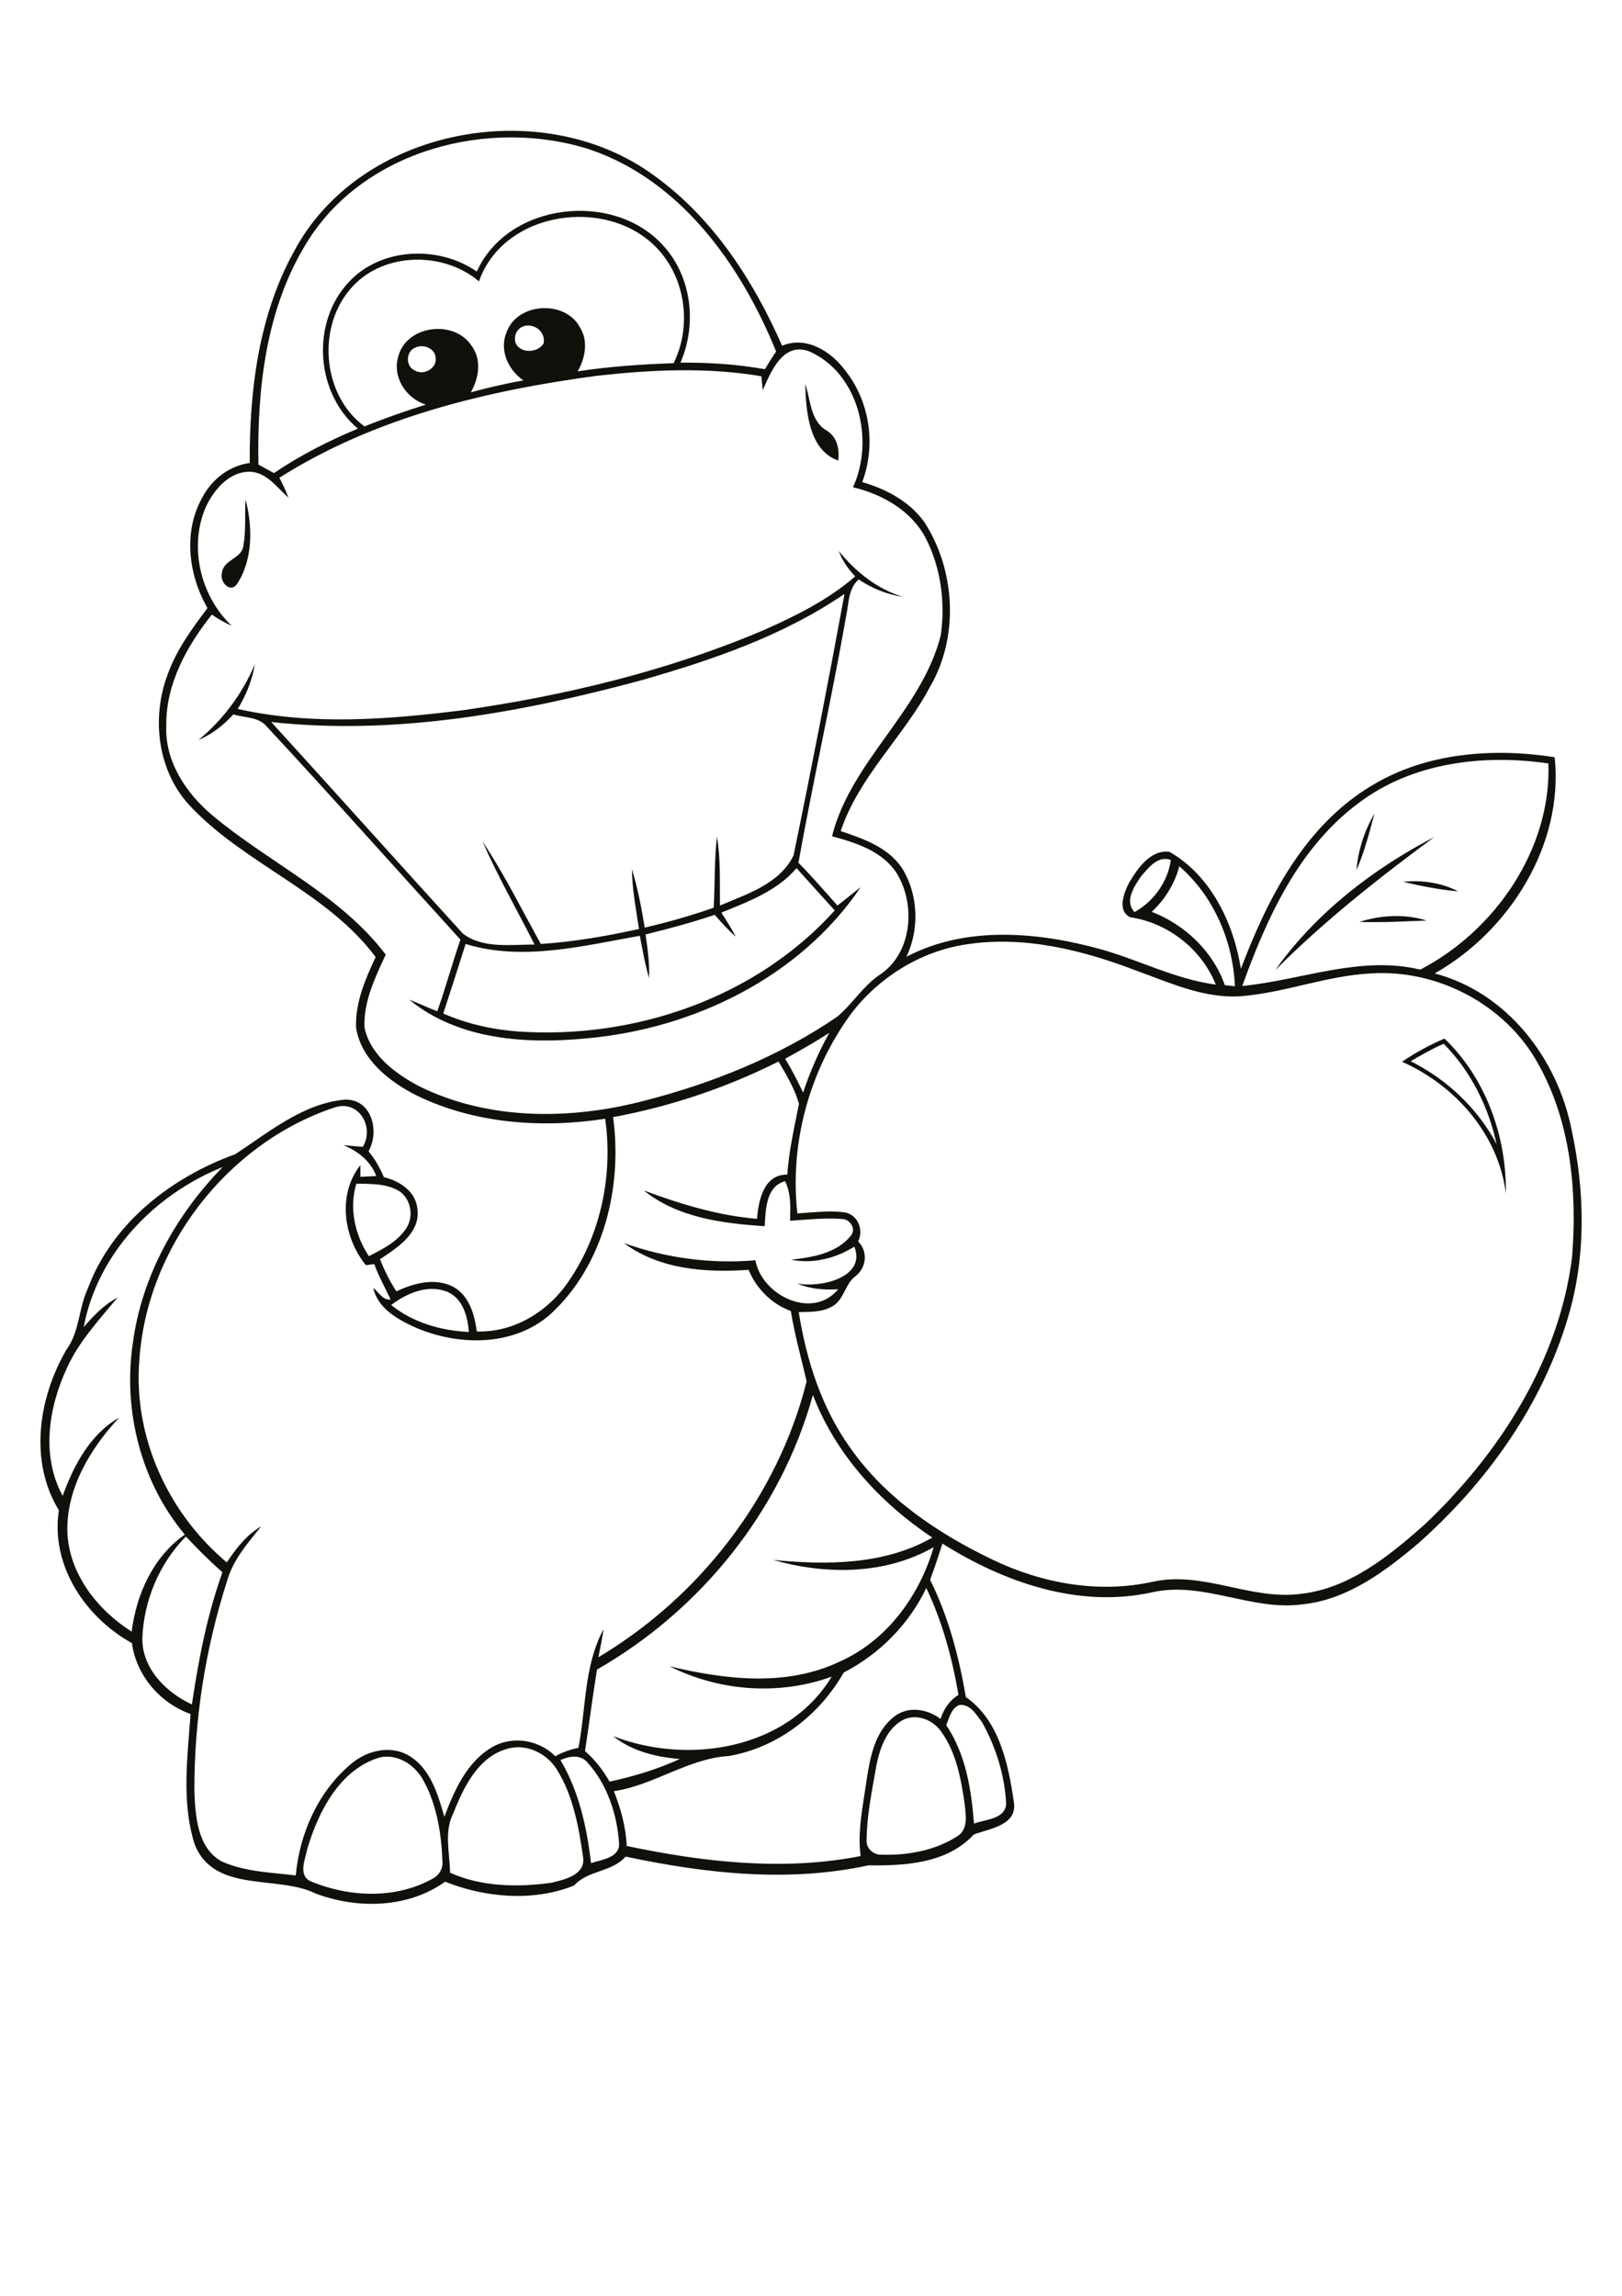
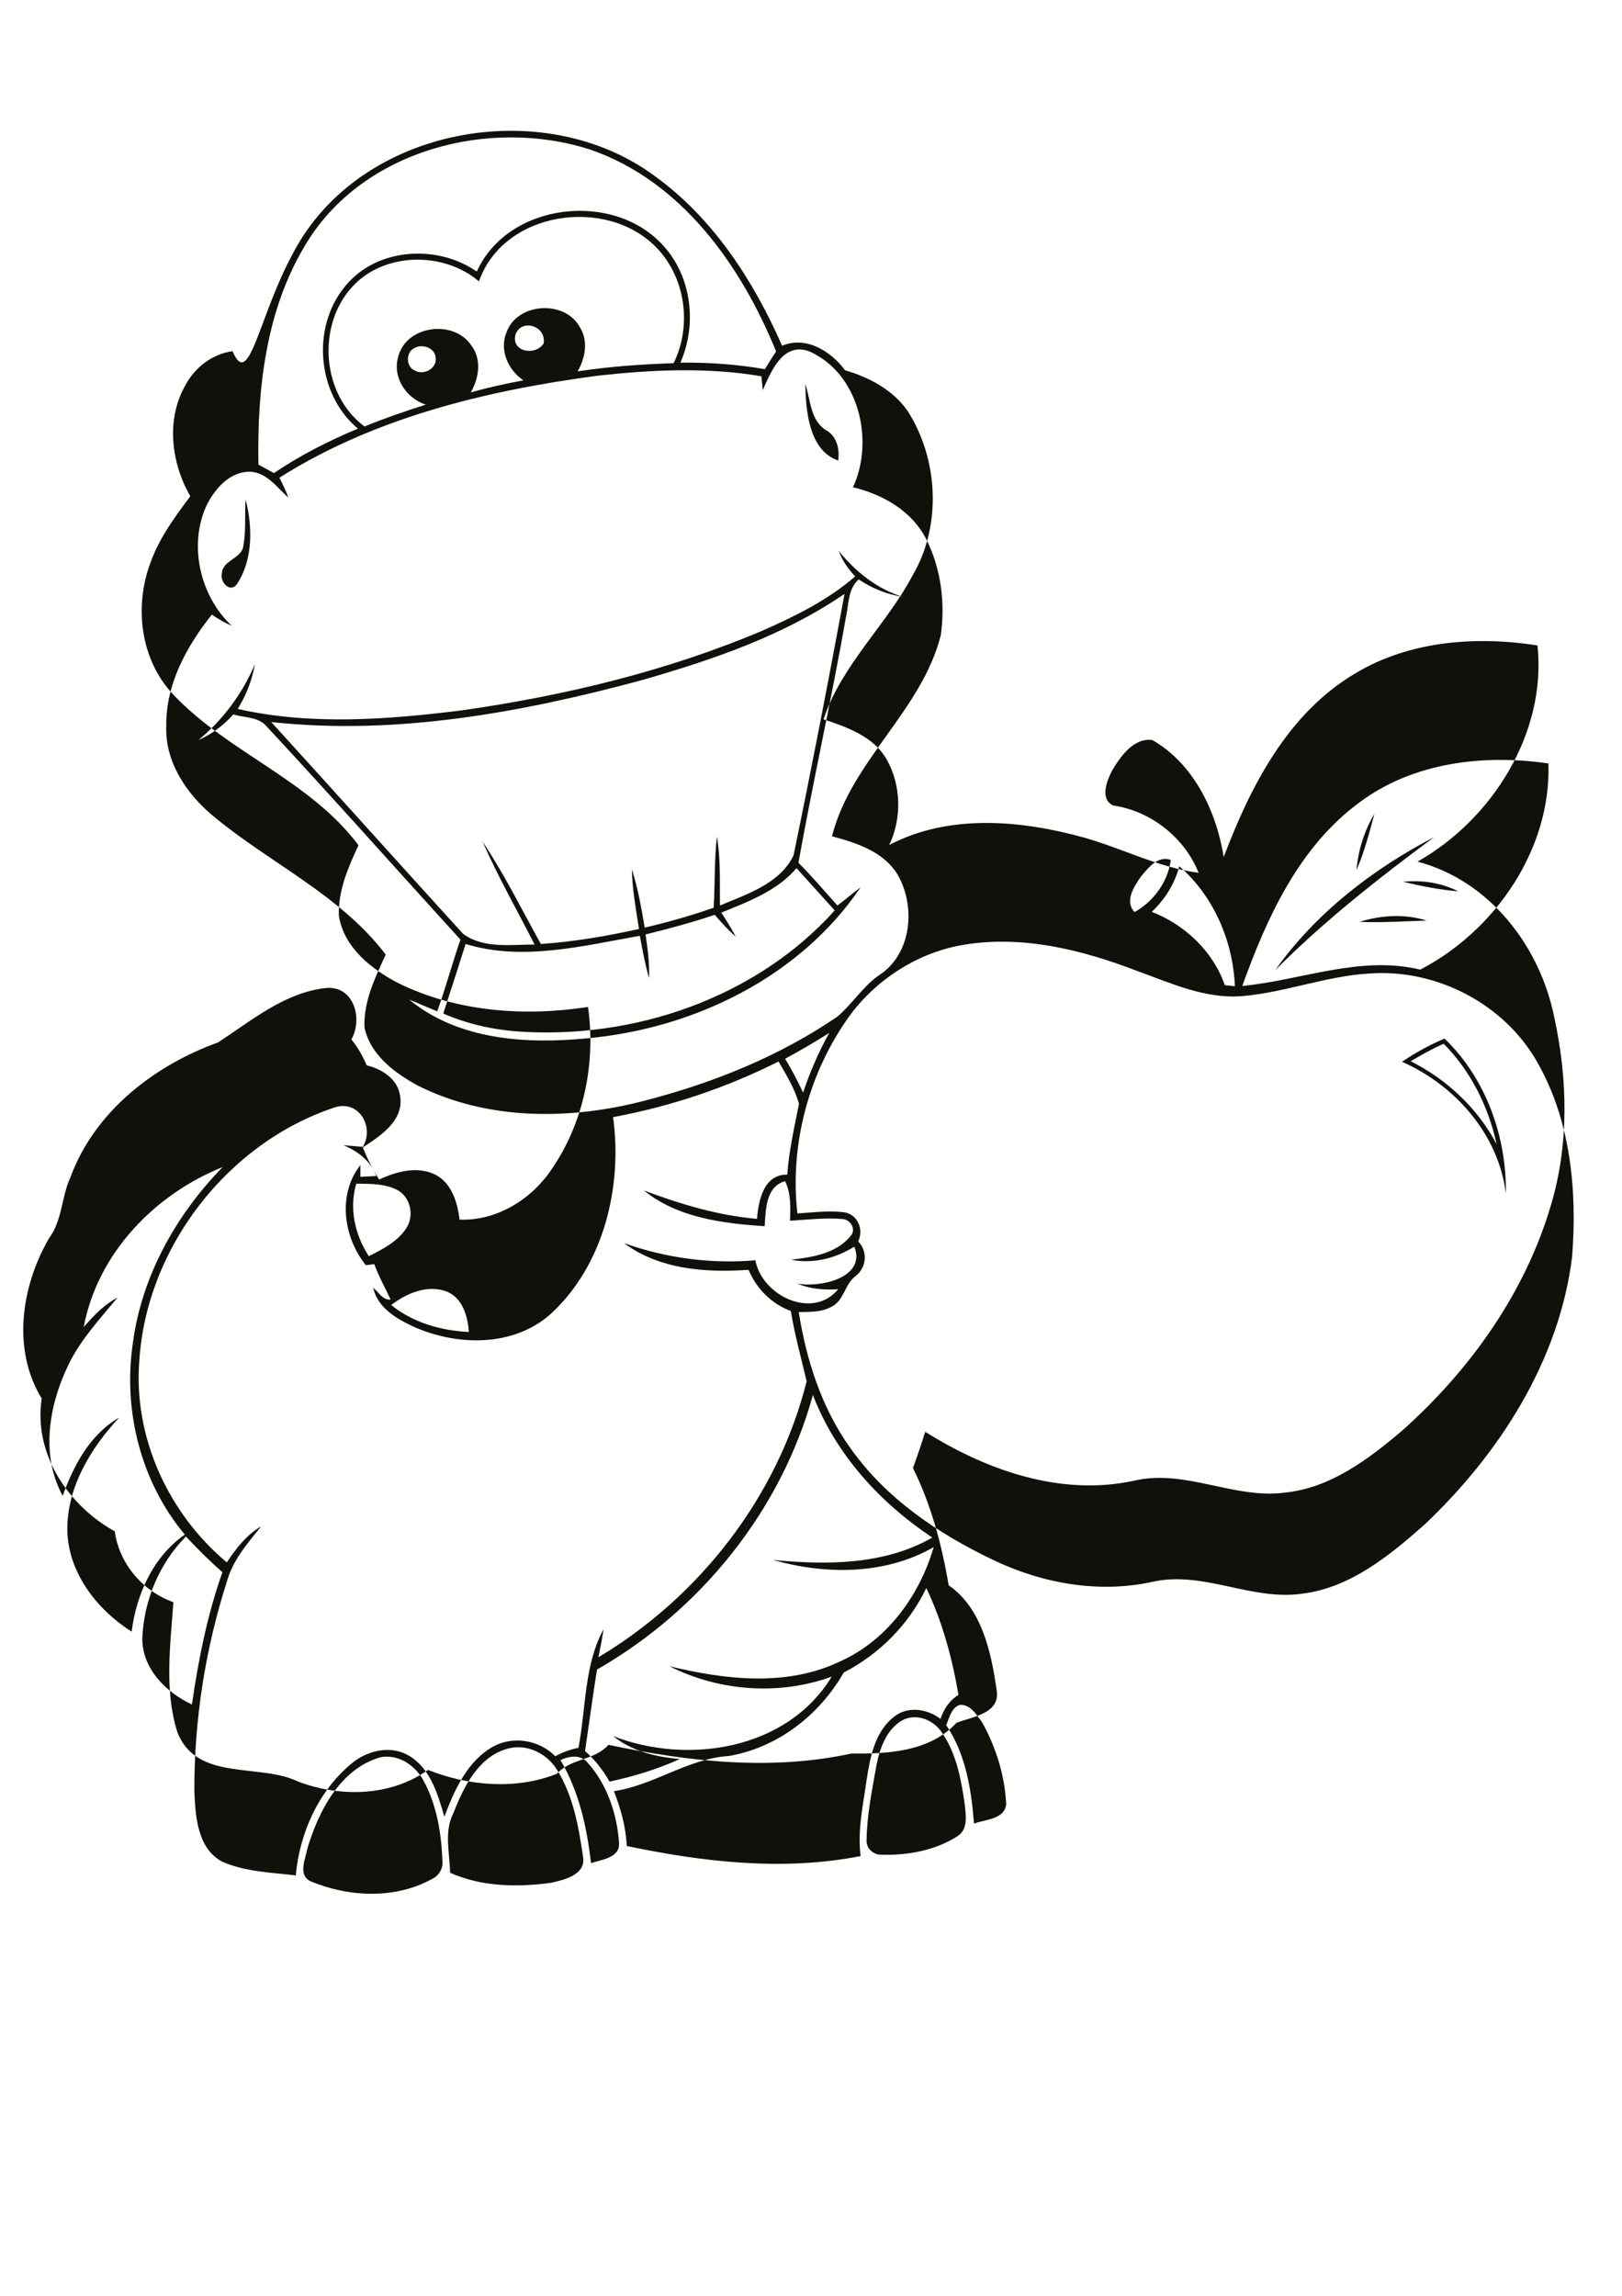
<svg xmlns="http://www.w3.org/2000/svg" version="1.2" baseProfile="tiny" id="Layer_1" x="0px" y="0px" viewBox="0 0 595 842" overflow="scroll" xml:space="preserve">
  <g>
-     <path fill="#12100B" d="M517.5,389.2c13.3,6.7,24.5,17.2,31.5,30.4c-3-13.8-9.5-26.8-19.4-36.8   C525.4,384.6,521.4,386.9,517.5,389.2 M514.3,389.4c4.9-3.3,10.1-6.2,15.6-8.5c15.2,14.6,22.8,36,22.5,56.8   C549.7,416,533.8,398,514.3,389.4 M498.7,338.1c7.9-2.5,16.7-3,24.6-0.5C515.1,337.9,506.9,338.4,498.7,338.1 M514.7,323.4   c6.9-0.7,14,0.3,20.2,3.5C528.1,326.3,521.4,325,514.7,323.4 M467.8,355.8c14.8-20.9,35.8-37.1,58.3-48.8   C505.7,322.1,485.7,337.8,467.8,355.8 M497.6,319.1c0.6-7.3,2.9-14.4,6.6-20.7C502.3,305.4,500.5,312.5,497.6,319.1 M264.6,334.7   c1.9,2.9,3.7,5.8,5.3,8.8c-2.8-2.4-5.3-5.2-7.7-8c-8.3,2.8-16.8,5.1-25.4,7.2c0.8,5.3,1.5,10.6,1.3,16c-1.5-5.1-2.4-10.3-3.4-15.5   c-20.9,3.7-43.1,9.4-63.9,3c-2.7,8.5-5.4,17-8.2,25.5c8.7,3.8,18,5.9,27.5,6.6c42.6,2.9,87.2-12.3,116.1-44.4   c-4.7-5.2-9.3-10.3-14-15.5C285,326.8,274.4,330.7,264.6,334.7 M235.6,249.4c-44.1,11.9-90.3,20.4-136.1,15.4   c23.5,25.8,46.8,51.8,70.3,77.6c7.4,5.6,17.6,4,26.3,4c-6.4-12.6-13.4-24.8-19.1-37.8c8,12,14.4,25,21.4,37.6   c12.1-0.8,24.2-2.9,36-5.5c-1.1-7.3-2.5-14.5-2.6-21.9c2.2,7,3.5,14.2,4.7,21.4c8.6-2,17-4.4,25.3-7.3c0.5-8.7,0.2-17.4,1.2-26.1   c1.4,8.4,1,16.9,1.1,25.3c9.9-4.2,22-8,27-18.4c6.6-31.9,12.8-63.9,18.7-95.9C287.3,233.2,261.3,242,235.6,249.4 M307.7,202.1   c6.2,7.6,14,13.9,23.5,16.8c-5.8-0.9-11.3-3.1-16.2-6.4c-3.9,3.4-3.6,8.8-4.6,13.4c-5.3,30.3-12.1,60.3-17.5,90.5   c5,5.1,9.6,10.4,14.3,15.7c2.9-2.2,5.6-4.5,8.5-6.7c-22.3,33-61.3,51.9-100.4,55.4c-22.3,2.2-47.2,0.6-65.2-14.2   c3.5,1.4,6.8,2.9,10.3,4.3c3.1-8.7,5.5-17.6,8.5-26.3c-23.7-26-47.1-52.4-71.1-78.2c-3-3.6-8.1-3.1-12.2-4.4   c-3.6,4-7.9,7.3-12.8,9.4c9.1-7.5,16.1-17,20.7-27.8c-1,5.8-3.2,11.4-6.3,16.4c27.1,6.1,55.1,3.9,82.4,0.5   c37.7-5.4,75.2-14.4,110.3-29.3c12-5.3,23.9-11.2,33.8-19.8C311.2,208.7,309,205.7,307.7,202.1 M90.1,183.2   c2.6,10.1,2.7,22-3.1,30.9c-2.5,3.7-6.5-0.7-5.6-3.9c0.4-5,7.5-5.3,7.9-10.2C90.3,194.4,89.7,188.7,90.1,183.2 M295.4,140.8   c2,5.9,1.8,13.7,8,17.2c3.7,2.3,4.6,6.8,4.1,10.9C296.7,165.2,295.6,150.6,295.4,140.8 M205.6,645.5c6.8,11.5,9.7,24.7,11.2,37.8   c3.8-1.3,10.5-1.9,10.3-7.2c-0.7-10.6-4.3-21.6-11.5-29.6C213,643.3,208.8,644,205.6,645.5 M139.4,644.5   c-14.6,4.3-22.5,19.6-26.6,33.3c-0.7,3.8-3.6,9.7,1,12.1c14.1,5.9,31.1,6.7,44.7-0.8c2.5-1.2,4.1-3.8,3.8-6.6   c-0.4-10-2-20.3-6.8-29.2C152.5,647.5,146.1,643.1,139.4,644.5 M186.7,641.2c-11.1,2.7-16.6,14.1-20.4,23.8   c-3.5,6.8-1.3,14.6-1.2,21.8c11.5,5.2,24.8,5.4,37.1,3.7c4.8-1.1,12.7-2.9,11.7-9.4c-1.6-11-3.6-22.5-9.6-32.1   C200.7,643.2,193.5,639.5,186.7,641.2 M331.6,630.6c-6.1,3-8.7,10.1-10,16.3c-1.6,9.2-3.6,18.5-3.7,27.8c-0.3,3.2,2.6,5.7,5.6,5.5   c9.6,0.3,19.8-1.6,27.9-6.9c3.8-2.6,2.9-7.6,2.5-11.5c-1.3-9.2-3.1-19-8.6-26.7C342.4,630.9,336.6,628.4,331.6,630.6 M351.9,625.3   c-3,1.2-3.7,4.8-4.8,7.4c7.2,10.6,9.2,23.6,10.2,36.1c4.1-1.6,11.2-1.5,11.8-7.1c-0.5-10.5-3.7-20.8-8.8-30   C358.3,629,355.9,624.8,351.9,625.3 M309.5,613.4c-8.9,15.6-24.2,27.5-42.1,30.6c-15,0.9-27.4,10.7-42.2,12.9   c2.5,6.4,4.4,13.1,4.7,20.1c28.1,5.9,57.4,9.3,85.8,3.7c-1.2-9.3,0.9-18.6,2.2-27.9c1.3-8.4,3-17.8,10.2-23.3   c5-3.9,12.1-2.8,16.9,0.9c1.2-3.6,3.3-6.8,6.6-8.8c-2.3-13.5-5.9-26.8-11.8-39.2C333.3,595.9,322.6,606.6,309.5,613.4 M68.2,563.5   c-9.8,9.9-15.5,23.6-16,37.5c0,11,8.7,19.7,18.2,24.1c2.4-16.4,5.6-32.8,11.2-48.5C76.9,572.5,72.5,568.1,68.2,563.5 M219,612.3   c-1.6,9.9-2.9,19.9-4.4,29.9c3.7,3.2,6.6,7,9,11.2c8.8-1.9,17.5-4.5,25.8-8.3c-8.7-0.7-17.5-2.8-24.5-8.4   c27.5,10.7,63.9,5,80.2-21.8c-19.3,7-41.2,5.4-59.5-3.8c20.4,4.9,42.8,7.6,62.4-1.7c17.3-7.7,29.3-24.1,34.5-42   c-17.7,10.2-39.6,10.2-58.9,4.7c19.6,1.9,40.8,1.9,58.4-8.2c-19.2-12.8-35.5-30.6-43.8-52.3C286.5,554,257.1,590.5,219,612.3    M143.5,478.6c8,6.5,18.3,9.4,28.5,9.9c-0.4-5.6-2.2-12.2-7.8-14.7C157,470.9,149.3,474.2,143.5,478.6 M130.7,434.1   c-2.7,9.1-0.5,18.8,4.6,26.6c5.1-2.6,10.5-5.3,13.7-10.2c2.9-4.3,1.8-10.8-2.6-13.7C141.7,434,136,434.2,130.7,434.1 M30.7,486.7   c3.6-4.1,7.4-8.2,12.4-10.8c-6.7,8.1-14.1,16-18.5,25.7C17.8,516.1,15,534,23,548.6c4-11.2,10.1-22.6,20.7-28.7   c-10.5,11.3-19.3,25.8-19,41.7c0.5,15.5,11,28.8,23.6,36.8c1.7-13.7,7.9-27.5,19.5-35.6c-16.1-19.2-22.7-45.4-19.1-70   c3.2-24.6,15.8-47.2,33-64.8C56.6,438.1,35.8,459.7,30.7,486.7 M224.9,409.7c3.5,25.5-3.4,54.3-22.9,72.2   c-13.7,12.2-34.4,11.8-50.4,4.6c-6.2-2.9-13.1-6.9-14.7-14.2c2,1.5,3.4,4.6,6.4,4.3c-2-4.3-4.4-8.5-6-13c-0.8,0.1-2.3,0.3-3.1,0.4   c-8.2-10.2-10.5-25.9-2-36.7c0,1.1,0,3.2,0,4.3c1.9-0.1,3.9-0.2,5.8-0.3c-2-5.5-6.7-9.1-12-11.3c2.4,0.2,4.7,0.4,7.1,0.6   c4.4-7.4-1.6-17.5-10.5-14.4c-39.3,13.1-68.9,51.5-71.5,92.9c-2.2,28.1,10.7,56,32.1,73.9c3.4-5.1,7.2-10.1,12.6-13.2   c-4.9,6.1-10.3,12.2-12.5,20c-8,24.9-12.1,51.1-12,77.2c0.4,9.2,1.1,20.8,10.1,25.7c8.5,3.8,18,4,27.1,5.1   c1.4-15.5,8.3-30.9,20.3-40.9c5.6-4.8,14.1-7,20.9-3.2c8.1,4.6,10.9,14.2,13.3,22.6c3.7-9.8,8.4-20.5,18-25.8   c7.4-4,16.9-2.3,22.7,3.6c2.7-1.5,5.5-2.5,8.5-3.1c2.8-14.5,2-30.2,9.2-43.5c-0.5,3.5-1.2,6.9-1.9,10.3   c37.2-22.2,65.8-59,76.4-101.2c-2-8.6-4.4-17.1-5.8-25.8c-7.1-2.6-12.6-8.2-15.5-15.1c-15.7,1.1-32.7-0.1-45.7-9.8   c15.4,5.5,31.9,7.7,48.2,6.3c2.4,13,21,22,30.4,10.6c-5.2,0.4-10.4-0.1-15.2-2.1c8.3,1.7,25.6-2,21.1-13.5   c-6.9,4.3-15.1,6.4-23.2,4.8c7.8-0.9,16.7-2.3,21.9-8.8c2-2.3,0-5.7-2.7-6.1c-6.5-0.6-13.1,0.2-19.6,0.6c0.2-4.9,0.4-10-1.8-14.5   c-7.1,1.9-7.1,10.5-7.5,16.5c-15.3-1-32-3.1-44.3-13.1c13.4,5,27.2,9.2,41.5,10.4c0.5-6.7,2.5-16.4,11.1-16.2   c0.6-8.8,2.6-17.4,4.3-26c-1.6-5.6-4.6-10.5-7.5-15.5C266.5,398.9,246,405.8,224.9,409.7 M288,388.3c2.5,4,4.6,8.2,6.6,12.4   c2.5-7.5,5.7-14.9,9.6-21.9C298.9,382.2,293.5,385.3,288,388.3 M354.1,346.4c-16.6,2.6-31.8,12.1-41.9,25.4   c-15.3,20.8-22.6,47.6-19.7,73.2c5.9-0.3,11.9-1.2,17.7-0.3c4.7,1.1,6.6,6.5,4.6,10.6c3.6,3.6,3.1,9.4-0.8,12.6   c-4.2,2.9-4.3,9.2-9.1,11.4c-3.6,2-7.9,1.8-11.9,1.9c2.8,17.6,8.4,35.2,18.9,49.8c12.9,18.4,32,31.3,52,40.9   c18.2,8.8,39.1,12.6,59,8.2c18.5-4.1,36.1,7,54.6,4.4c17.7-2.1,32.1-13.9,45-25.3c27.5-26,49.5-60.2,54.2-98.3   c1.9-24.1-0.5-49.8-12.7-71.2c-12-21.4-36.8-34.3-61.1-32.7c-16,0.8-31.1,6.9-47,8.3c-13.7,1.2-26.5-4.8-39-9.3   C397.1,348.4,375.5,343,354.1,346.4 M432.6,317.7c-1.7,6.5-5.3,12.2-10.1,16.7c12.1,4.7,22.5,14.5,26.8,26.9   c0.9,0.1,2.8,0.3,3.7,0.4C452.3,345.1,445.2,328.6,432.6,317.7 M418.5,321.5c-2.5,3.7-6.1,9-2.3,13c7-3.9,12.2-11.1,13.3-19.1   C424.8,313.6,421.2,318.3,418.5,321.5 M498.4,294.5c-22,16.3-33.7,42.1-42.7,67.1c21.8-2.1,43.2-11.3,65.3-6   c27.4-14.2,48.1-44.2,47-75.6C544.2,276.5,518.1,279.6,498.4,294.5 M279.8,143.1c-0.2-1.7-0.3-3.4-0.5-5.1   c-19.9-3.4-40.3-2.4-60.2-0.2c-40.5,5.4-81.7,15.3-116.6,37.4c1.2,2.4,2.4,4.8,3.3,7.3c-4.2-3.7-7.8-9.1-13.9-9.5   c-7.4-0.2-12.9,6-16,12.1c-6.9,14.6-2.6,33.4,9.1,44.4c-2.5-1.1-5-2.5-7.3-4.1C68.5,237,60.8,250.9,61,266.1   c-0.6,13.1,7.3,24.9,17,33c20.8,17.4,46.8,29,63.5,51c-3.9,8.4-8.2,17.3-7.8,26.7c2.1,10.1,11.2,16.8,19.7,21.4   c25.8,12.9,56.3,12.6,83.7,5.3c24.7-6.4,48.9-16.2,70-30.6c5.5-4.6,9.3-11,15.3-15.2c12.1-7.7,13.7-25.5,6.7-37.2   c-5.2-8.3-15-11.4-23.9-13.8c7-27.7,32.9-46,39.9-73.7c1.7-11.8,0.1-24.5-5.3-35.2c-5.2-10.4-16-16.5-26.9-19.1   c8-17.3,2.1-42-16.2-49.9C287.2,125.4,282.8,136.3,279.8,143.1 M152.1,127.6c-3.3,1.5-3.3,6.9,0.1,8.3c3.2,1.9,8.2-0.8,7.6-4.7   C159.6,127.6,155,126,152.1,127.6 M189.1,122.7c-1.7,6.3,7.2,8,10.3,3.3C200.6,119.6,191.3,116.6,189.1,122.7 M175.7,103.2   c-12.9-11-34.6-10.8-46.3,1.8c-13.3,14.2-11.5,39.7,4.3,51.4c7.4-3,14.9-5.6,22.5-8c-7.4-2.4-12.5-10.3-10-18   c3.2-11.2,20.4-13.2,26.7-3.7c3.9,5.1,2.8,12-0.2,17.2c6.4-1.8,12.8-3.2,19.3-4.4c-5.6-3.8-8.9-11.1-6.2-17.6   c3.9-11,21.5-12,26.9-1.9c3.2,5,2,11.3-0.8,16.2c11.7-1.8,23.4-2.6,35.2-3c6.8-13.7,4.4-31.5-6.4-42.5   C222.4,71.9,184.7,77.4,175.7,103.2 M112.4,89.2c-14.9,24.2-18.1,53.4-17.6,81.2c1.9,1,3.8,2.1,5.7,3.1c9.6-6.5,20-11.8,30.8-16.3   c-15.6-13-17.3-39-3.3-53.8c11.8-12.7,33-13.5,46.9-3.8c11.5-25.5,50.5-29.8,68.6-9.3c10.3,11.4,12.2,28.8,6.1,42.7   c10.4-0.1,20.8,0.6,31,2.4c1.3-2.2,2.7-4.4,4.1-6.5c-12.8-31.5-34.7-62.5-68.1-74C179.6,42.9,133.2,55,112.4,89.2 M107.8,92.3   c24.3-45.7,91.4-58,132.3-27.8c21.5,15.5,36.3,38.4,46.8,62.3c8.8-3.7,17.9,2,23.1,9c9.1,11.4,11.4,27.4,6.3,41   c8.9,2.6,17.6,7.2,23,15c11.2,17.6,12.5,41.8,1.9,60c-9.7,18.4-26.1,32.9-32.8,53c8.7,2.9,18.3,6.3,23.1,14.6   c5.4,9.5,5.7,21.6,1,31.5c22.1-11.6,48.7-9.1,71.9-2.6c13.9,4,27.1,10.9,41.6,12.8c-5.2-13-17.6-22.7-31.4-24.7   c-4.9-2.4-2.3-9-0.4-12.7c3.1-5.2,7.9-12.2,14.8-11.3c15.2,8.7,23.5,26.1,26.2,42.9c9.8-25.9,23.5-52.7,48.2-67.3   c19.9-12,44.3-13.8,66.9-10.3c3.4,32.1-16.6,63.8-44,79.3c26.5,7,45,31.1,50.2,57.3c4.9,22.6,5.4,46.5-1.3,68.8   c-9.5,32.2-29.8,60.6-54.8,82.8c-12.3,10.4-26.1,20.8-42.7,22.5c-18.7,2.5-36.5-8.7-55.2-4.4c-26.9,5.9-54.2-3.7-76.8-17.9   c-1.4,4.5-2.9,8.9-4.5,13.3c6.7,13.5,10.6,28.2,13.1,43c12.2,8.4,15.6,24.6,17.6,38.4c1.5,8.6-8.8,9.8-14.7,12   c-9.7,10.6-25.2,11.5-38.6,11.3c-29.4,6.4-59.9,3-89.1-3.2c-5.1,5.8-13.8,4.9-18.9,10.6c-14.9,6-32.6,4.5-47.3-1.4   c-13.7,9.8-32.3,10.1-47.6,4.3c-14.1-6.9-37.1,0.1-44.3-18c-4.9-15.5-2.6-31.9-1.5-47.8c-11.2-4-19.9-14.1-21.5-26   c-17.2-9.5-29.9-28.6-26.8-48.7c-11-18-7.5-41.2,2.7-58.8c4.9-6.6,4.5-15.2,7.9-22.5c8.9-24,30.6-40.8,54.1-49.3   c12.4-8.1,24.7-18.5,40-20c10-0.5,13.1,11.5,8.9,18.9c2.3,2.9,4.2,6.1,5.6,9.5c5.7,1.4,11.6,5.1,12.3,11.5   c1.3,8.9-7.3,14.4-13.7,18.6c1.6,4.1,3.6,8.1,6,11.8c6.4-3,14.1-5.1,20.8-1.7c5.9,3.2,7.9,10.2,8.7,16.4   c13.7,0.5,26.5-7.5,33.9-18.7c11.7-17.1,16.1-38.9,13.2-59.3c-23.3,3.6-48.1,1.8-69.5-8.7c-9.9-5.1-20.1-13.1-21.9-24.8   c-0.3-9.1,3.4-17.7,7.2-25.8c-17.7-23.7-47.2-33.7-67.4-54.7c-12.6-12.8-15.1-32.8-8.8-49.2c3.2-8.9,8.9-16.6,14.5-24.1   c-7-12.2-9-28.1-1.8-40.7c3.5-6.6,9.9-11.5,17.3-12.5C91.5,143.4,94.8,115.9,107.8,92.3" />
+     <path fill="#12100B" d="M517.5,389.2c13.3,6.7,24.5,17.2,31.5,30.4c-3-13.8-9.5-26.8-19.4-36.8   C525.4,384.6,521.4,386.9,517.5,389.2 M514.3,389.4c4.9-3.3,10.1-6.2,15.6-8.5c15.2,14.6,22.8,36,22.5,56.8   C549.7,416,533.8,398,514.3,389.4 M498.7,338.1c7.9-2.5,16.7-3,24.6-0.5C515.1,337.9,506.9,338.4,498.7,338.1 M514.7,323.4   c6.9-0.7,14,0.3,20.2,3.5C528.1,326.3,521.4,325,514.7,323.4 M467.8,355.8c14.8-20.9,35.8-37.1,58.3-48.8   C505.7,322.1,485.7,337.8,467.8,355.8 M497.6,319.1c0.6-7.3,2.9-14.4,6.6-20.7C502.3,305.4,500.5,312.5,497.6,319.1 M264.6,334.7   c1.9,2.9,3.7,5.8,5.3,8.8c-2.8-2.4-5.3-5.2-7.7-8c-8.3,2.8-16.8,5.1-25.4,7.2c0.8,5.3,1.5,10.6,1.3,16c-1.5-5.1-2.4-10.3-3.4-15.5   c-20.9,3.7-43.1,9.4-63.9,3c-2.7,8.5-5.4,17-8.2,25.5c8.7,3.8,18,5.9,27.5,6.6c42.6,2.9,87.2-12.3,116.1-44.4   c-4.7-5.2-9.3-10.3-14-15.5C285,326.8,274.4,330.7,264.6,334.7 M235.6,249.4c-44.1,11.9-90.3,20.4-136.1,15.4   c23.5,25.8,46.8,51.8,70.3,77.6c7.4,5.6,17.6,4,26.3,4c-6.4-12.6-13.4-24.8-19.1-37.8c8,12,14.4,25,21.4,37.6   c12.1-0.8,24.2-2.9,36-5.5c-1.1-7.3-2.5-14.5-2.6-21.9c2.2,7,3.5,14.2,4.7,21.4c8.6-2,17-4.4,25.3-7.3c0.5-8.7,0.2-17.4,1.2-26.1   c1.4,8.4,1,16.9,1.1,25.3c9.9-4.2,22-8,27-18.4c6.6-31.9,12.8-63.9,18.7-95.9C287.3,233.2,261.3,242,235.6,249.4 M307.7,202.1   c6.2,7.6,14,13.9,23.5,16.8c-5.8-0.9-11.3-3.1-16.2-6.4c-3.9,3.4-3.6,8.8-4.6,13.4c-5.3,30.3-12.1,60.3-17.5,90.5   c5,5.1,9.6,10.4,14.3,15.7c2.9-2.2,5.6-4.5,8.5-6.7c-22.3,33-61.3,51.9-100.4,55.4c-22.3,2.2-47.2,0.6-65.2-14.2   c3.5,1.4,6.8,2.9,10.3,4.3c3.1-8.7,5.5-17.6,8.5-26.3c-23.7-26-47.1-52.4-71.1-78.2c-3-3.6-8.1-3.1-12.2-4.4   c-3.6,4-7.9,7.3-12.8,9.4c9.1-7.5,16.1-17,20.7-27.8c-1,5.8-3.2,11.4-6.3,16.4c27.1,6.1,55.1,3.9,82.4,0.5   c37.7-5.4,75.2-14.4,110.3-29.3c12-5.3,23.9-11.2,33.8-19.8C311.2,208.7,309,205.7,307.7,202.1 M90.1,183.2   c2.6,10.1,2.7,22-3.1,30.9c-2.5,3.7-6.5-0.7-5.6-3.9c0.4-5,7.5-5.3,7.9-10.2C90.3,194.4,89.7,188.7,90.1,183.2 M295.4,140.8   c2,5.9,1.8,13.7,8,17.2c3.7,2.3,4.6,6.8,4.1,10.9C296.7,165.2,295.6,150.6,295.4,140.8 M205.6,645.5c6.8,11.5,9.7,24.7,11.2,37.8   c3.8-1.3,10.5-1.9,10.3-7.2c-0.7-10.6-4.3-21.6-11.5-29.6C213,643.3,208.8,644,205.6,645.5 M139.4,644.5   c-14.6,4.3-22.5,19.6-26.6,33.3c-0.7,3.8-3.6,9.7,1,12.1c14.1,5.9,31.1,6.7,44.7-0.8c2.5-1.2,4.1-3.8,3.8-6.6   c-0.4-10-2-20.3-6.8-29.2C152.5,647.5,146.1,643.1,139.4,644.5 M186.7,641.2c-11.1,2.7-16.6,14.1-20.4,23.8   c-3.5,6.8-1.3,14.6-1.2,21.8c11.5,5.2,24.8,5.4,37.1,3.7c4.8-1.1,12.7-2.9,11.7-9.4c-1.6-11-3.6-22.5-9.6-32.1   C200.7,643.2,193.5,639.5,186.7,641.2 M331.6,630.6c-6.1,3-8.7,10.1-10,16.3c-1.6,9.2-3.6,18.5-3.7,27.8c-0.3,3.2,2.6,5.7,5.6,5.5   c9.6,0.3,19.8-1.6,27.9-6.9c3.8-2.6,2.9-7.6,2.5-11.5c-1.3-9.2-3.1-19-8.6-26.7C342.4,630.9,336.6,628.4,331.6,630.6 M351.9,625.3   c-3,1.2-3.7,4.8-4.8,7.4c7.2,10.6,9.2,23.6,10.2,36.1c4.1-1.6,11.2-1.5,11.8-7.1c-0.5-10.5-3.7-20.8-8.8-30   C358.3,629,355.9,624.8,351.9,625.3 M309.5,613.4c-8.9,15.6-24.2,27.5-42.1,30.6c-15,0.9-27.4,10.7-42.2,12.9   c2.5,6.4,4.4,13.1,4.7,20.1c28.1,5.9,57.4,9.3,85.8,3.7c-1.2-9.3,0.9-18.6,2.2-27.9c1.3-8.4,3-17.8,10.2-23.3   c5-3.9,12.1-2.8,16.9,0.9c1.2-3.6,3.3-6.8,6.6-8.8c-2.3-13.5-5.9-26.8-11.8-39.2C333.3,595.9,322.6,606.6,309.5,613.4 M68.2,563.5   c-9.8,9.9-15.5,23.6-16,37.5c0,11,8.7,19.7,18.2,24.1c2.4-16.4,5.6-32.8,11.2-48.5C76.9,572.5,72.5,568.1,68.2,563.5 M219,612.3   c-1.6,9.9-2.9,19.9-4.4,29.9c3.7,3.2,6.6,7,9,11.2c8.8-1.9,17.5-4.5,25.8-8.3c-8.7-0.7-17.5-2.8-24.5-8.4   c27.5,10.7,63.9,5,80.2-21.8c-19.3,7-41.2,5.4-59.5-3.8c20.4,4.9,42.8,7.6,62.4-1.7c17.3-7.7,29.3-24.1,34.5-42   c-17.7,10.2-39.6,10.2-58.9,4.7c19.6,1.9,40.8,1.9,58.4-8.2c-19.2-12.8-35.5-30.6-43.8-52.3C286.5,554,257.1,590.5,219,612.3    M143.5,478.6c8,6.5,18.3,9.4,28.5,9.9c-0.4-5.6-2.2-12.2-7.8-14.7C157,470.9,149.3,474.2,143.5,478.6 M130.7,434.1   c-2.7,9.1-0.5,18.8,4.6,26.6c5.1-2.6,10.5-5.3,13.7-10.2c2.9-4.3,1.8-10.8-2.6-13.7C141.7,434,136,434.2,130.7,434.1 M30.7,486.7   c3.6-4.1,7.4-8.2,12.4-10.8c-6.7,8.1-14.1,16-18.5,25.7C17.8,516.1,15,534,23,548.6c4-11.2,10.1-22.6,20.7-28.7   c-10.5,11.3-19.3,25.8-19,41.7c0.5,15.5,11,28.8,23.6,36.8c1.7-13.7,7.9-27.5,19.5-35.6c-16.1-19.2-22.7-45.4-19.1-70   c3.2-24.6,15.8-47.2,33-64.8C56.6,438.1,35.8,459.7,30.7,486.7 M224.9,409.7c3.5,25.5-3.4,54.3-22.9,72.2   c-13.7,12.2-34.4,11.8-50.4,4.6c-6.2-2.9-13.1-6.9-14.7-14.2c2,1.5,3.4,4.6,6.4,4.3c-2-4.3-4.4-8.5-6-13c-0.8,0.1-2.3,0.3-3.1,0.4   c-8.2-10.2-10.5-25.9-2-36.7c0,1.1,0,3.2,0,4.3c1.9-0.1,3.9-0.2,5.8-0.3c-2-5.5-6.7-9.1-12-11.3c2.4,0.2,4.7,0.4,7.1,0.6   c4.4-7.4-1.6-17.5-10.5-14.4c-39.3,13.1-68.9,51.5-71.5,92.9c-2.2,28.1,10.7,56,32.1,73.9c3.4-5.1,7.2-10.1,12.6-13.2   c-4.9,6.1-10.3,12.2-12.5,20c-8,24.9-12.1,51.1-12,77.2c0.4,9.2,1.1,20.8,10.1,25.7c8.5,3.8,18,4,27.1,5.1   c1.4-15.5,8.3-30.9,20.3-40.9c5.6-4.8,14.1-7,20.9-3.2c8.1,4.6,10.9,14.2,13.3,22.6c3.7-9.8,8.4-20.5,18-25.8   c7.4-4,16.9-2.3,22.7,3.6c2.7-1.5,5.5-2.5,8.5-3.1c2.8-14.5,2-30.2,9.2-43.5c-0.5,3.5-1.2,6.9-1.9,10.3   c37.2-22.2,65.8-59,76.4-101.2c-2-8.6-4.4-17.1-5.8-25.8c-7.1-2.6-12.6-8.2-15.5-15.1c-15.7,1.1-32.7-0.1-45.7-9.8   c15.4,5.5,31.9,7.7,48.2,6.3c2.4,13,21,22,30.4,10.6c-5.2,0.4-10.4-0.1-15.2-2.1c8.3,1.7,25.6-2,21.1-13.5   c-6.9,4.3-15.1,6.4-23.2,4.8c7.8-0.9,16.7-2.3,21.9-8.8c2-2.3,0-5.7-2.7-6.1c-6.5-0.6-13.1,0.2-19.6,0.6c0.2-4.9,0.4-10-1.8-14.5   c-7.1,1.9-7.1,10.5-7.5,16.5c-15.3-1-32-3.1-44.3-13.1c13.4,5,27.2,9.2,41.5,10.4c0.5-6.7,2.5-16.4,11.1-16.2   c0.6-8.8,2.6-17.4,4.3-26c-1.6-5.6-4.6-10.5-7.5-15.5C266.5,398.9,246,405.8,224.9,409.7 M288,388.3c2.5,4,4.6,8.2,6.6,12.4   c2.5-7.5,5.7-14.9,9.6-21.9C298.9,382.2,293.5,385.3,288,388.3 M354.1,346.4c-16.6,2.6-31.8,12.1-41.9,25.4   c-15.3,20.8-22.6,47.6-19.7,73.2c5.9-0.3,11.9-1.2,17.7-0.3c4.7,1.1,6.6,6.5,4.6,10.6c3.6,3.6,3.1,9.4-0.8,12.6   c-4.2,2.9-4.3,9.2-9.1,11.4c-3.6,2-7.9,1.8-11.9,1.9c2.8,17.6,8.4,35.2,18.9,49.8c12.9,18.4,32,31.3,52,40.9   c18.2,8.8,39.1,12.6,59,8.2c18.5-4.1,36.1,7,54.6,4.4c17.7-2.1,32.1-13.9,45-25.3c27.5-26,49.5-60.2,54.2-98.3   c1.9-24.1-0.5-49.8-12.7-71.2c-12-21.4-36.8-34.3-61.1-32.7c-16,0.8-31.1,6.9-47,8.3c-13.7,1.2-26.5-4.8-39-9.3   C397.1,348.4,375.5,343,354.1,346.4 M432.6,317.7c-1.7,6.5-5.3,12.2-10.1,16.7c12.1,4.7,22.5,14.5,26.8,26.9   c0.9,0.1,2.8,0.3,3.7,0.4C452.3,345.1,445.2,328.6,432.6,317.7 M418.5,321.5c-2.5,3.7-6.1,9-2.3,13c7-3.9,12.2-11.1,13.3-19.1   C424.8,313.6,421.2,318.3,418.5,321.5 M498.4,294.5c-22,16.3-33.7,42.1-42.7,67.1c21.8-2.1,43.2-11.3,65.3-6   c27.4-14.2,48.1-44.2,47-75.6C544.2,276.5,518.1,279.6,498.4,294.5 M279.8,143.1c-0.2-1.7-0.3-3.4-0.5-5.1   c-19.9-3.4-40.3-2.4-60.2-0.2c-40.5,5.4-81.7,15.3-116.6,37.4c1.2,2.4,2.4,4.8,3.3,7.3c-4.2-3.7-7.8-9.1-13.9-9.5   c-7.4-0.2-12.9,6-16,12.1c-6.9,14.6-2.6,33.4,9.1,44.4c-2.5-1.1-5-2.5-7.3-4.1C68.5,237,60.8,250.9,61,266.1   c-0.6,13.1,7.3,24.9,17,33c20.8,17.4,46.8,29,63.5,51c-3.9,8.4-8.2,17.3-7.8,26.7c2.1,10.1,11.2,16.8,19.7,21.4   c25.8,12.9,56.3,12.6,83.7,5.3c24.7-6.4,48.9-16.2,70-30.6c5.5-4.6,9.3-11,15.3-15.2c12.1-7.7,13.7-25.5,6.7-37.2   c-5.2-8.3-15-11.4-23.9-13.8c7-27.7,32.9-46,39.9-73.7c1.7-11.8,0.1-24.5-5.3-35.2c-5.2-10.4-16-16.5-26.9-19.1   c8-17.3,2.1-42-16.2-49.9C287.2,125.4,282.8,136.3,279.8,143.1 M152.1,127.6c-3.3,1.5-3.3,6.9,0.1,8.3c3.2,1.9,8.2-0.8,7.6-4.7   C159.6,127.6,155,126,152.1,127.6 M189.1,122.7c-1.7,6.3,7.2,8,10.3,3.3C200.6,119.6,191.3,116.6,189.1,122.7 M175.7,103.2   c-12.9-11-34.6-10.8-46.3,1.8c-13.3,14.2-11.5,39.7,4.3,51.4c7.4-3,14.9-5.6,22.5-8c-7.4-2.4-12.5-10.3-10-18   c3.2-11.2,20.4-13.2,26.7-3.7c3.9,5.1,2.8,12-0.2,17.2c6.4-1.8,12.8-3.2,19.3-4.4c-5.6-3.8-8.9-11.1-6.2-17.6   c3.9-11,21.5-12,26.9-1.9c3.2,5,2,11.3-0.8,16.2c11.7-1.8,23.4-2.6,35.2-3c6.8-13.7,4.4-31.5-6.4-42.5   C222.4,71.9,184.7,77.4,175.7,103.2 M112.4,89.2c-14.9,24.2-18.1,53.4-17.6,81.2c1.9,1,3.8,2.1,5.7,3.1c9.6-6.5,20-11.8,30.8-16.3   c-15.6-13-17.3-39-3.3-53.8c11.8-12.7,33-13.5,46.9-3.8c11.5-25.5,50.5-29.8,68.6-9.3c10.3,11.4,12.2,28.8,6.1,42.7   c10.4-0.1,20.8,0.6,31,2.4c1.3-2.2,2.7-4.4,4.1-6.5c-12.8-31.5-34.7-62.5-68.1-74C179.6,42.9,133.2,55,112.4,89.2 M107.8,92.3   c24.3-45.7,91.4-58,132.3-27.8c21.5,15.5,36.3,38.4,46.8,62.3c8.8-3.7,17.9,2,23.1,9c8.9,2.6,17.6,7.2,23,15c11.2,17.6,12.5,41.8,1.9,60c-9.7,18.4-26.1,32.9-32.8,53c8.7,2.9,18.3,6.3,23.1,14.6   c5.4,9.5,5.7,21.6,1,31.5c22.1-11.6,48.7-9.1,71.9-2.6c13.9,4,27.1,10.9,41.6,12.8c-5.2-13-17.6-22.7-31.4-24.7   c-4.9-2.4-2.3-9-0.4-12.7c3.1-5.2,7.9-12.2,14.8-11.3c15.2,8.7,23.5,26.1,26.2,42.9c9.8-25.9,23.5-52.7,48.2-67.3   c19.9-12,44.3-13.8,66.9-10.3c3.4,32.1-16.6,63.8-44,79.3c26.5,7,45,31.1,50.2,57.3c4.9,22.6,5.4,46.5-1.3,68.8   c-9.5,32.2-29.8,60.6-54.8,82.8c-12.3,10.4-26.1,20.8-42.7,22.5c-18.7,2.5-36.5-8.7-55.2-4.4c-26.9,5.9-54.2-3.7-76.8-17.9   c-1.4,4.5-2.9,8.9-4.5,13.3c6.7,13.5,10.6,28.2,13.1,43c12.2,8.4,15.6,24.6,17.6,38.4c1.5,8.6-8.8,9.8-14.7,12   c-9.7,10.6-25.2,11.5-38.6,11.3c-29.4,6.4-59.9,3-89.1-3.2c-5.1,5.8-13.8,4.9-18.9,10.6c-14.9,6-32.6,4.5-47.3-1.4   c-13.7,9.8-32.3,10.1-47.6,4.3c-14.1-6.9-37.1,0.1-44.3-18c-4.9-15.5-2.6-31.9-1.5-47.8c-11.2-4-19.9-14.1-21.5-26   c-17.2-9.5-29.9-28.6-26.8-48.7c-11-18-7.5-41.2,2.7-58.8c4.9-6.6,4.5-15.2,7.9-22.5c8.9-24,30.6-40.8,54.1-49.3   c12.4-8.1,24.7-18.5,40-20c10-0.5,13.1,11.5,8.9,18.9c2.3,2.9,4.2,6.1,5.6,9.5c5.7,1.4,11.6,5.1,12.3,11.5   c1.3,8.9-7.3,14.4-13.7,18.6c1.6,4.1,3.6,8.1,6,11.8c6.4-3,14.1-5.1,20.8-1.7c5.9,3.2,7.9,10.2,8.7,16.4   c13.7,0.5,26.5-7.5,33.9-18.7c11.7-17.1,16.1-38.9,13.2-59.3c-23.3,3.6-48.1,1.8-69.5-8.7c-9.9-5.1-20.1-13.1-21.9-24.8   c-0.3-9.1,3.4-17.7,7.2-25.8c-17.7-23.7-47.2-33.7-67.4-54.7c-12.6-12.8-15.1-32.8-8.8-49.2c3.2-8.9,8.9-16.6,14.5-24.1   c-7-12.2-9-28.1-1.8-40.7c3.5-6.6,9.9-11.5,17.3-12.5C91.5,143.4,94.8,115.9,107.8,92.3" />
  </g>
</svg>